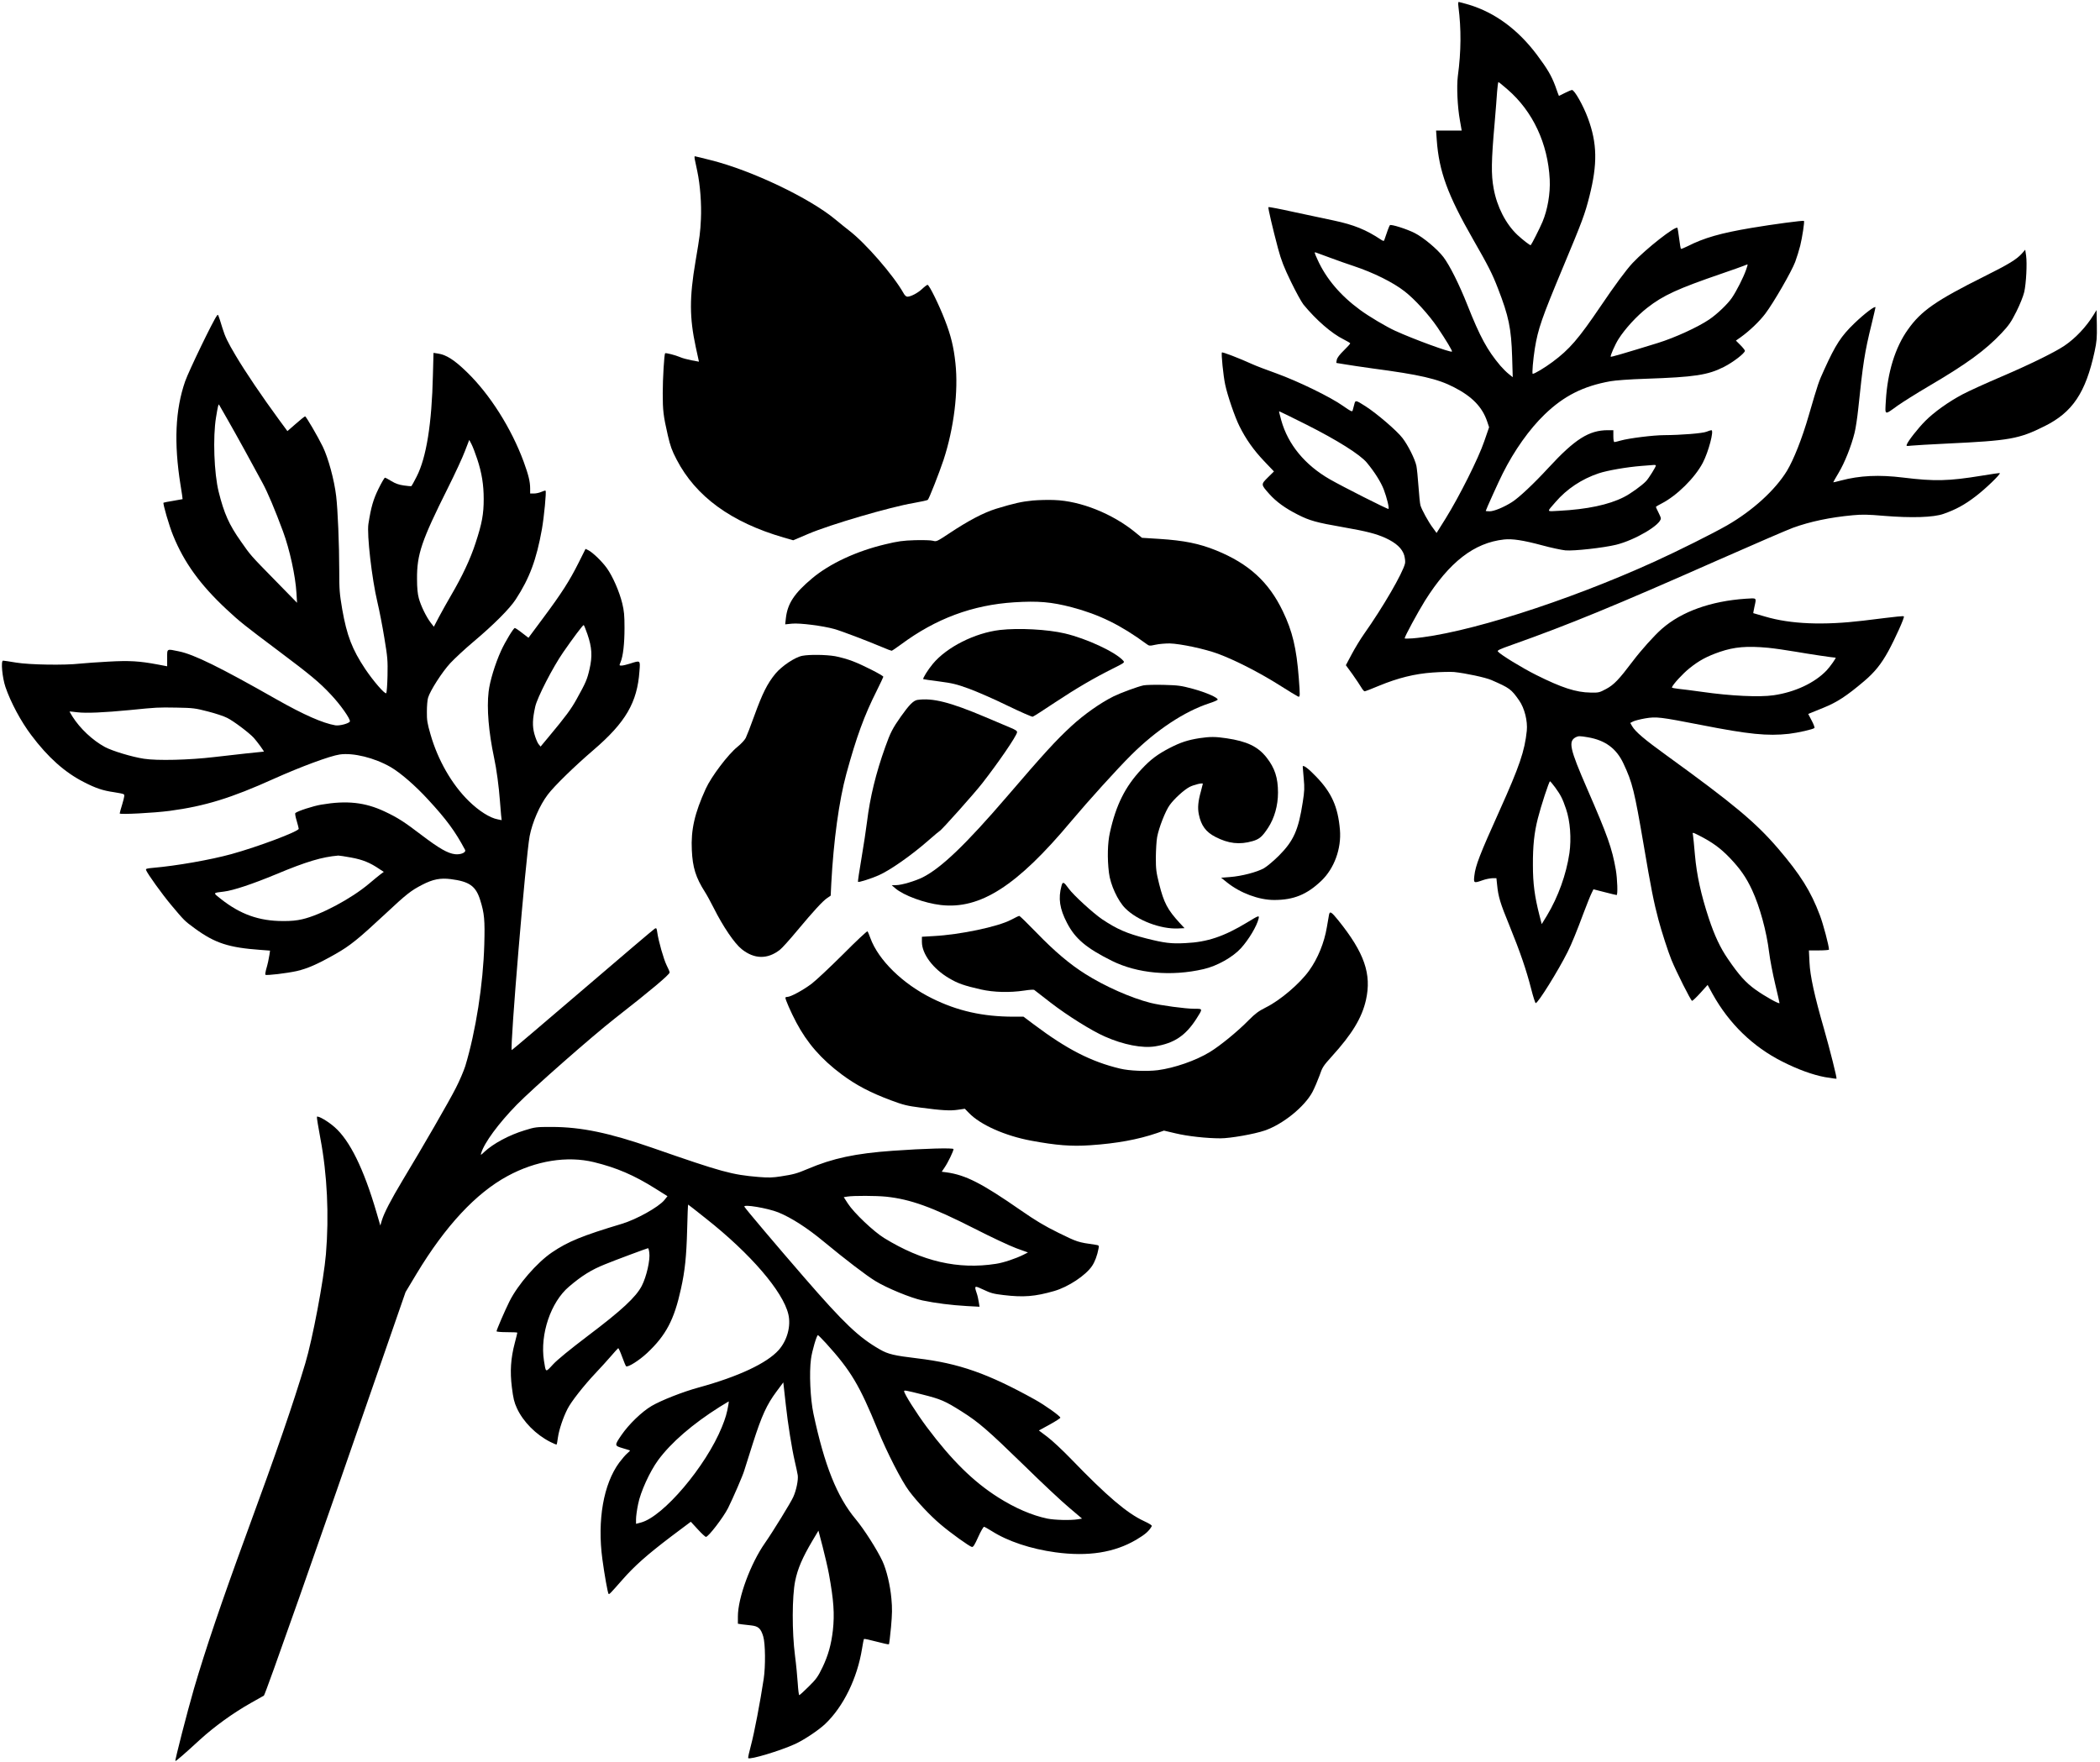
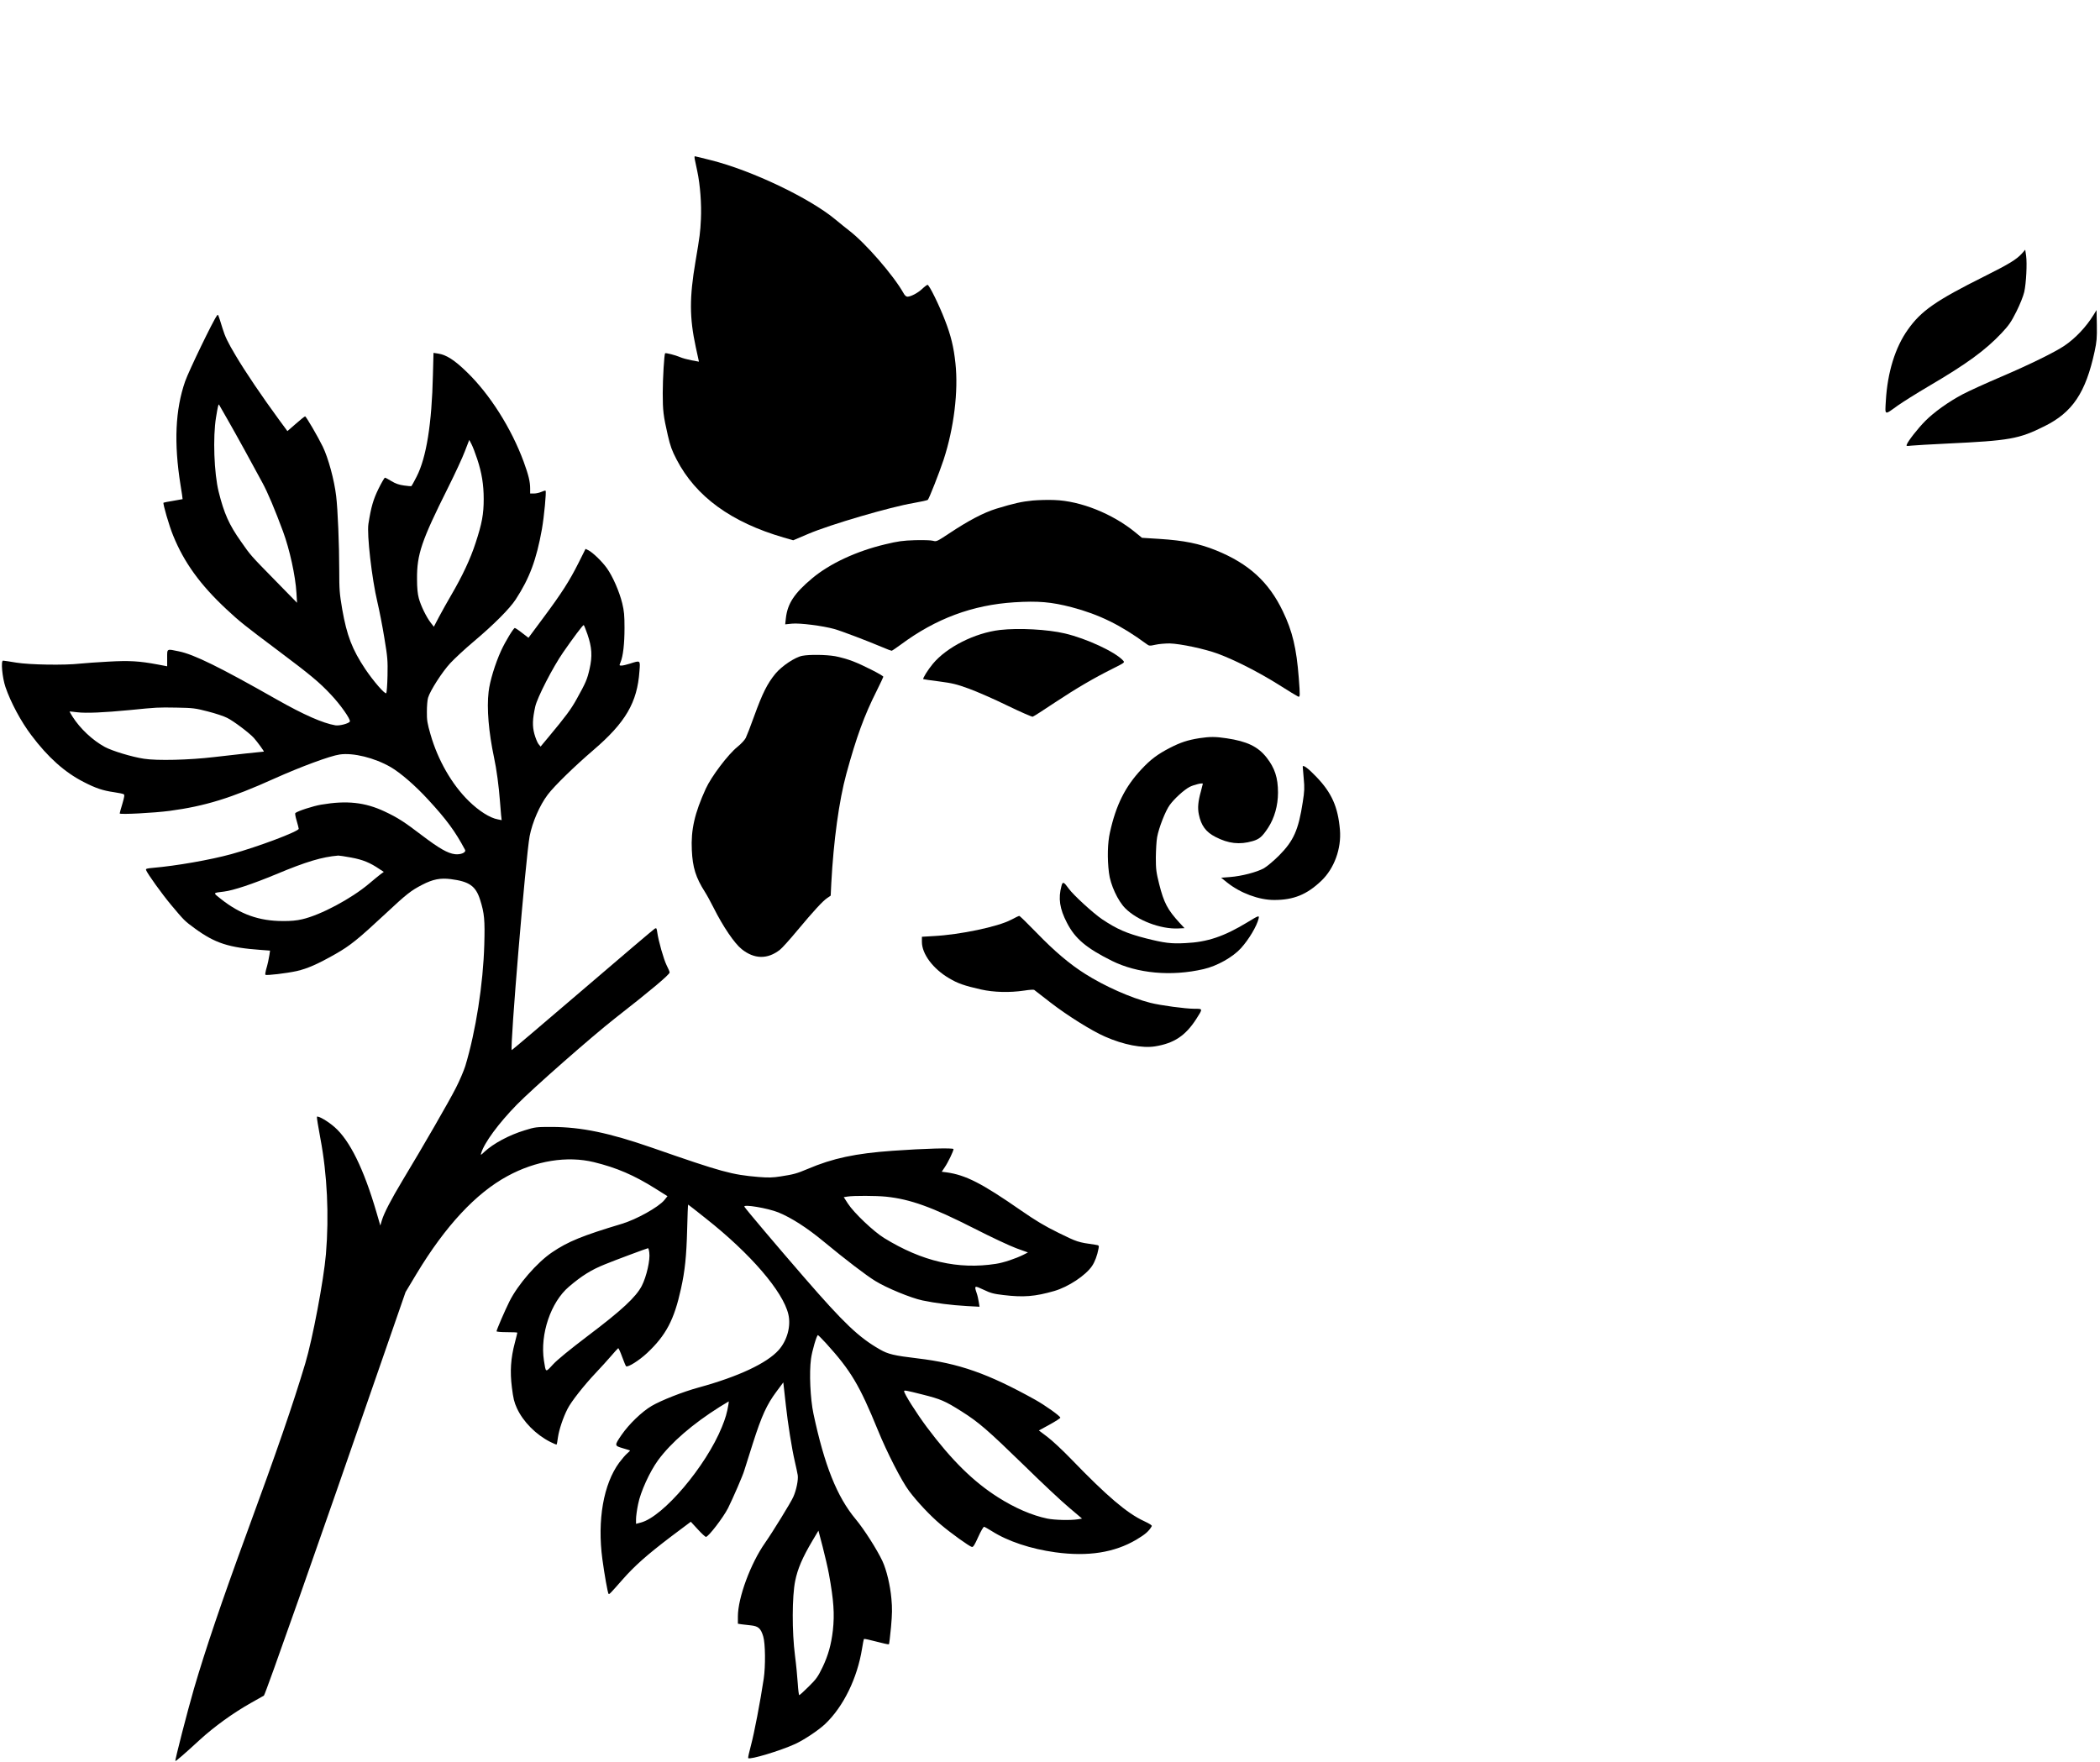
<svg xmlns="http://www.w3.org/2000/svg" version="1.0" width="2123pt" height="1782pt" viewBox="0 0 2123 1782" preserveAspectRatio="xMidYMid meet">
  <g transform="translate(0,1782) scale(0.1,-0.1)" fill="#000000" stroke="none">
-     <path d="M14744 17753 c29 -226 28 -451 -6 -703 -13 -106 -4 -309 21 -447 l18 -103 -130 0 -129 0 7 -97 c23 -317 111 -556 367 -1003 153 -267 194 -347 251 -495 110 -283 135 -405 144 -695 l6 -204 -40 32 c-22 17 -60 55 -85 84 -132 156 -206 292 -333 613 -82 207 -178 400 -243 486 -61 80 -203 199 -291 243 -80 41 -240 91 -250 79 -6 -6 -32 -75 -57 -152 -3 -10 -10 -9 -32 5 -151 101 -275 151 -477 194 -82 17 -264 56 -404 86 -139 31 -255 53 -258 50 -6 -6 44 -218 98 -421 33 -121 58 -185 130 -334 49 -101 106 -205 126 -230 128 -156 285 -293 407 -353 36 -18 66 -36 66 -40 0 -5 -29 -37 -65 -72 -43 -42 -67 -74 -71 -95 -4 -17 -5 -31 -3 -31 2 0 41 -7 86 -14 45 -8 169 -26 275 -41 483 -64 662 -105 828 -191 183 -94 285 -199 335 -347 l19 -57 -49 -142 c-58 -171 -251 -556 -390 -780 l-92 -147 -37 51 c-45 59 -113 184 -126 228 -5 17 -14 104 -20 193 -6 89 -16 182 -21 207 -15 69 -84 207 -140 280 -55 73 -260 249 -374 322 -102 65 -103 65 -115 15 -6 -23 -13 -50 -16 -59 -4 -14 -22 -5 -97 48 -127 90 -452 248 -672 328 -99 35 -211 78 -250 96 -125 57 -296 123 -302 116 -9 -8 14 -238 33 -325 23 -110 99 -331 144 -420 66 -133 143 -241 248 -352 l101 -106 -62 -61 c-71 -71 -71 -70 16 -168 70 -78 161 -144 286 -207 119 -61 191 -81 456 -127 240 -42 334 -66 432 -110 108 -50 168 -106 189 -175 8 -31 12 -65 8 -82 -23 -98 -222 -441 -414 -713 -37 -52 -93 -145 -125 -205 l-59 -111 67 -92 c36 -51 76 -111 89 -133 12 -21 27 -39 34 -39 6 0 72 25 145 56 192 79 359 121 544 134 82 6 179 8 215 5 117 -12 317 -55 377 -81 185 -81 200 -91 281 -207 54 -77 87 -208 77 -306 -21 -205 -74 -360 -277 -811 -198 -439 -242 -553 -253 -654 -9 -77 -6 -78 85 -46 30 11 74 19 97 20 l41 0 7 -67 c12 -121 31 -184 125 -413 108 -266 169 -443 219 -638 20 -79 41 -144 46 -145 22 -3 228 328 323 518 40 80 92 207 163 398 33 87 68 175 79 196 l19 39 113 -29 c62 -16 116 -29 121 -29 13 0 8 162 -8 255 -38 218 -82 342 -290 820 -176 405 -193 480 -114 521 27 13 39 13 122 -1 175 -30 288 -113 359 -265 91 -193 111 -277 204 -820 74 -437 103 -584 150 -760 31 -117 98 -324 131 -405 51 -124 197 -415 209 -415 6 0 44 36 84 80 l73 81 51 -93 c167 -300 408 -533 704 -682 160 -81 308 -134 430 -157 63 -11 116 -18 118 -16 6 6 -66 292 -127 506 -96 332 -140 534 -146 669 l-6 122 101 0 c56 0 102 4 102 8 0 38 -58 258 -92 347 -91 242 -195 409 -424 677 -226 263 -450 450 -1124 938 -228 165 -315 239 -350 297 l-19 33 29 15 c16 8 70 22 121 31 114 19 148 15 569 -67 478 -94 668 -113 885 -89 92 11 244 45 258 59 4 4 -8 38 -28 75 l-35 67 32 13 c18 8 74 30 123 50 136 55 233 118 411 269 105 89 172 172 244 303 69 127 166 342 157 351 -7 6 -31 4 -412 -43 -401 -48 -732 -35 -989 41 -66 19 -120 35 -121 35 -2 0 4 28 11 63 21 97 28 90 -88 83 -353 -24 -648 -130 -847 -304 -77 -67 -211 -217 -294 -327 -141 -187 -191 -239 -269 -281 -69 -37 -77 -39 -158 -37 -148 2 -292 49 -550 178 -142 71 -361 205 -387 237 -10 11 16 23 140 67 573 203 1043 396 2082 856 363 160 705 308 760 328 173 63 376 106 605 127 93 9 154 8 315 -6 281 -23 503 -16 603 20 123 43 212 91 323 176 97 73 256 226 246 236 -2 2 -84 -9 -183 -26 -336 -55 -477 -58 -794 -19 -244 30 -438 21 -630 -30 -41 -11 -75 -19 -77 -18 -1 1 24 45 55 97 60 100 128 270 161 405 11 44 27 150 36 235 49 471 65 575 136 864 21 88 39 163 39 168 0 21 -110 -62 -213 -161 -134 -129 -190 -215 -304 -466 -59 -130 -60 -131 -158 -467 -67 -232 -152 -446 -220 -559 -119 -195 -348 -403 -605 -551 -145 -83 -489 -255 -730 -365 -892 -406 -1934 -737 -2452 -778 -43 -3 -78 -3 -78 0 0 19 132 262 205 380 247 393 498 587 800 620 83 9 191 -7 385 -59 91 -25 197 -47 235 -51 85 -8 388 26 514 57 192 48 451 201 451 267 0 7 -11 34 -25 61 -14 27 -25 52 -25 55 0 2 26 18 58 34 154 79 336 259 416 411 58 111 116 330 87 330 -7 0 -28 -7 -48 -15 -40 -17 -258 -34 -428 -35 -109 0 -358 -31 -442 -55 -28 -8 -56 -15 -62 -15 -7 0 -11 23 -11 60 l0 60 -56 0 c-190 0 -332 -90 -598 -378 -150 -163 -300 -304 -371 -349 -82 -52 -181 -93 -225 -93 -22 0 -40 2 -40 4 0 8 133 303 172 379 116 232 270 449 424 597 194 187 390 286 664 335 49 9 198 20 355 25 496 17 631 37 795 121 91 46 210 138 210 162 0 6 -20 32 -45 57 l-46 46 47 33 c92 66 193 163 250 239 84 111 265 425 302 523 17 46 40 120 51 164 21 85 45 244 38 251 -7 7 -314 -34 -533 -71 -309 -52 -477 -100 -644 -185 -34 -17 -64 -29 -67 -26 -3 2 -11 50 -18 106 -7 56 -15 103 -17 106 -22 21 -315 -209 -453 -355 -64 -68 -180 -225 -326 -441 -223 -329 -313 -433 -484 -560 -78 -58 -181 -120 -200 -120 -9 0 4 147 21 255 33 201 69 305 284 820 197 471 222 538 268 720 83 328 79 536 -15 790 -48 130 -136 285 -161 285 -7 0 -40 -14 -72 -30 l-60 -30 -9 22 c-4 13 -18 49 -29 81 -39 103 -78 170 -184 312 -192 256 -424 427 -687 507 -52 15 -99 28 -104 28 -6 0 -7 -19 -3 -47z m496 -837 c257 -222 409 -549 427 -911 7 -141 -22 -307 -73 -428 -30 -70 -108 -224 -119 -236 -5 -5 -80 53 -134 103 -118 111 -208 286 -241 471 -26 139 -24 276 10 660 10 121 22 264 25 318 4 53 10 97 14 97 3 0 44 -33 91 -74z m-1785 -1705 c72 -27 175 -63 230 -81 201 -67 397 -164 515 -256 102 -79 244 -235 332 -364 87 -129 153 -239 147 -245 -13 -12 -388 125 -574 210 -90 41 -267 146 -356 212 -198 145 -343 316 -429 507 -35 77 -36 80 -12 71 9 -4 76 -28 147 -54z m4196 -122 c-25 -72 -95 -211 -142 -280 -43 -63 -147 -163 -229 -219 -115 -78 -349 -185 -520 -238 -340 -105 -472 -143 -476 -139 -8 7 44 124 78 178 68 107 185 234 290 316 162 127 309 194 758 348 102 35 201 70 220 78 19 9 36 14 38 13 1 -2 -6 -27 -17 -57z m-4443 -1563 c310 -156 542 -302 610 -384 78 -94 141 -194 171 -271 32 -85 57 -188 48 -197 -6 -6 -461 224 -592 299 -253 145 -424 353 -492 597 -26 96 -25 90 -18 90 3 0 126 -60 273 -134z m3532 -413 c0 -14 -71 -128 -98 -157 -41 -44 -160 -130 -227 -163 -152 -77 -369 -123 -654 -138 -131 -7 -127 -17 -36 88 115 134 267 234 437 291 87 29 281 63 433 75 61 4 118 9 128 10 9 0 17 -2 17 -6z m1135 -1843 c61 -6 187 -24 280 -40 132 -23 379 -60 402 -60 9 0 -55 -91 -91 -129 -120 -126 -320 -220 -536 -251 -142 -21 -435 -7 -720 34 -96 13 -206 28 -243 31 -37 4 -67 10 -65 15 12 32 109 138 179 194 97 78 176 120 306 165 147 50 273 61 488 41z m-2153 -1412 c57 -79 74 -112 110 -218 42 -123 55 -299 34 -447 -32 -216 -114 -442 -226 -629 l-54 -88 -23 89 c-48 188 -66 320 -66 505 -1 198 13 330 50 475 30 120 113 375 123 375 3 0 27 -28 52 -62z m1451 -484 c136 -69 219 -129 314 -228 107 -112 167 -199 226 -326 78 -169 146 -416 172 -630 9 -74 37 -218 61 -319 24 -101 44 -188 44 -193 0 -15 -149 68 -245 137 -95 68 -165 145 -276 308 -78 113 -136 237 -194 412 -79 240 -122 437 -140 640 -8 99 -18 190 -20 203 -7 28 -6 28 58 -4z" />
    <path d="M7023 16213 c3 -16 15 -71 26 -123 30 -141 44 -336 37 -485 -7 -141 -10 -162 -55 -430 -62 -366 -61 -567 3 -865 l32 -147 -76 14 c-41 8 -93 22 -115 32 -46 20 -144 45 -151 39 -9 -10 -24 -252 -24 -403 0 -177 6 -228 51 -425 26 -112 41 -154 90 -248 194 -373 551 -633 1081 -787 l97 -28 153 65 c220 94 828 272 1065 312 74 13 138 27 143 32 14 15 115 272 159 404 105 321 151 694 120 978 -17 162 -46 280 -105 432 -59 154 -160 360 -177 360 -5 0 -30 -18 -54 -41 -46 -43 -114 -78 -149 -79 -13 0 -28 13 -41 38 -101 179 -385 506 -548 630 -33 26 -96 76 -140 113 -261 217 -846 496 -1257 599 -86 22 -160 40 -164 40 -3 0 -4 -12 -1 -27z" />
    <path d="M20440 15256 c-55 -60 -128 -105 -380 -231 -489 -244 -638 -348 -771 -536 -129 -179 -208 -436 -224 -722 -9 -151 -17 -147 120 -48 50 35 189 123 310 194 387 227 576 365 740 539 75 80 96 111 150 218 37 74 69 155 79 197 20 90 30 288 19 368 l-9 60 -34 -39z" />
    <path d="M21165 14636 c-75 -122 -184 -237 -295 -312 -95 -64 -346 -188 -629 -309 -162 -69 -342 -151 -400 -182 -142 -75 -290 -181 -379 -271 -73 -74 -172 -200 -185 -236 -7 -17 -4 -18 45 -12 29 3 193 13 363 21 633 30 725 46 985 176 282 140 415 338 505 753 22 102 25 138 23 270 l-3 151 -30 -49z" />
    <path d="M2193 14628 c-34 -40 -284 -558 -321 -663 -100 -287 -115 -624 -47 -1049 13 -77 22 -142 21 -143 -1 -1 -43 -8 -95 -17 -51 -8 -95 -17 -98 -19 -8 -9 57 -234 97 -331 111 -274 274 -499 541 -748 133 -124 177 -159 529 -423 317 -238 409 -314 524 -437 97 -102 201 -250 193 -273 -8 -20 -104 -46 -147 -39 -127 22 -318 106 -590 260 -577 328 -839 457 -992 488 -125 26 -118 30 -118 -67 l0 -84 -95 18 c-187 35 -286 41 -500 29 -110 -6 -238 -15 -285 -20 -156 -18 -511 -12 -645 10 -66 11 -126 20 -134 20 -24 0 -8 -171 24 -266 53 -156 158 -351 261 -487 168 -224 338 -376 530 -474 122 -63 194 -87 306 -103 48 -7 92 -16 99 -21 10 -6 6 -28 -14 -97 -15 -49 -27 -92 -27 -97 0 -13 346 5 505 26 358 48 621 129 1055 325 270 121 566 231 664 245 136 20 352 -33 515 -127 101 -59 250 -188 380 -330 184 -199 273 -320 372 -506 15 -27 -42 -52 -102 -45 -73 9 -159 58 -334 191 -180 137 -243 178 -377 241 -198 93 -382 113 -640 69 -80 -13 -240 -65 -262 -85 -5 -4 1 -38 13 -77 11 -39 21 -75 21 -82 0 -27 -412 -182 -680 -256 -214 -59 -560 -119 -792 -139 -66 -6 -76 -9 -71 -23 13 -37 162 -243 252 -351 136 -162 136 -162 241 -239 204 -149 343 -194 667 -217 l93 -7 -6 -42 c-7 -45 -16 -88 -35 -154 -6 -23 -9 -45 -6 -48 9 -10 216 15 316 37 109 25 212 70 395 174 145 83 223 145 500 403 217 203 261 237 373 295 110 57 184 71 290 58 188 -24 253 -70 297 -210 43 -135 49 -205 42 -451 -11 -399 -86 -878 -192 -1229 -15 -47 -57 -147 -95 -221 -66 -131 -330 -589 -539 -935 -118 -197 -186 -328 -209 -403 l-16 -54 -39 134 c-128 438 -269 726 -423 861 -67 59 -166 117 -179 105 -3 -3 13 -102 35 -219 69 -364 89 -777 56 -1171 -22 -259 -135 -859 -209 -1105 -126 -419 -281 -870 -596 -1728 -251 -685 -413 -1164 -529 -1560 -68 -235 -194 -725 -188 -731 4 -5 96 75 248 215 146 133 332 268 514 371 72 40 131 74 133 75 15 12 542 1507 1191 3385 l241 695 111 185 c292 484 600 815 919 988 286 156 604 207 875 141 229 -56 406 -132 622 -268 l121 -76 -32 -40 c-59 -71 -281 -195 -431 -240 -396 -119 -542 -178 -704 -288 -151 -102 -346 -326 -431 -497 -45 -90 -130 -287 -130 -301 0 -5 47 -9 105 -9 58 0 105 -2 105 -5 0 -3 -11 -49 -25 -102 -42 -159 -50 -290 -30 -451 14 -112 23 -150 51 -211 63 -137 193 -268 338 -341 33 -17 61 -28 63 -26 3 2 9 36 14 74 11 76 52 200 97 287 36 72 165 236 282 360 52 55 124 134 159 175 35 41 67 76 71 78 4 1 22 -38 40 -88 18 -50 36 -92 40 -95 19 -12 132 59 212 134 191 179 274 337 342 648 41 183 56 333 63 601 3 138 8 252 10 252 1 0 83 -63 180 -141 451 -356 779 -738 833 -968 28 -119 -11 -264 -98 -362 -119 -133 -406 -268 -807 -378 -162 -44 -382 -131 -477 -187 -99 -58 -230 -185 -305 -294 -72 -106 -72 -108 12 -133 39 -11 72 -22 74 -23 2 -2 -10 -15 -27 -29 -17 -14 -53 -56 -81 -93 -160 -217 -224 -583 -171 -978 21 -155 54 -342 63 -351 7 -6 19 7 137 141 125 143 252 255 494 439 l200 150 70 -76 c39 -43 76 -77 83 -77 25 0 175 196 223 290 50 100 153 338 164 380 4 14 43 138 87 275 90 282 141 393 241 527 l67 90 5 -44 c3 -24 12 -108 21 -188 20 -184 60 -436 90 -565 13 -55 26 -118 30 -141 7 -46 -14 -152 -45 -220 -22 -52 -210 -357 -285 -464 -147 -209 -275 -557 -275 -744 l0 -74 38 -6 c20 -3 63 -8 96 -11 73 -8 98 -31 122 -111 22 -71 24 -303 5 -429 -35 -233 -97 -555 -128 -669 -19 -70 -32 -130 -29 -133 18 -18 324 74 475 143 91 42 238 140 304 203 184 175 324 462 372 760 8 52 17 96 20 99 3 3 59 -9 126 -27 67 -18 123 -30 126 -27 3 3 12 81 21 173 12 136 13 191 4 288 -12 136 -49 291 -91 381 -54 115 -184 320 -271 424 -189 227 -315 544 -426 1065 -32 151 -44 416 -25 554 10 79 58 241 70 241 4 0 40 -37 82 -82 252 -278 338 -423 524 -878 91 -224 241 -517 315 -615 83 -111 214 -250 318 -338 103 -88 293 -224 318 -229 13 -2 28 21 64 102 26 58 53 104 59 102 7 -1 41 -21 77 -43 163 -104 396 -181 644 -215 330 -45 596 -3 817 127 91 54 129 87 157 137 5 8 -19 24 -79 52 -171 79 -374 252 -735 626 -85 88 -194 190 -241 225 l-86 65 108 59 c60 33 109 65 109 70 0 16 -153 125 -255 182 -477 265 -770 368 -1190 418 -234 28 -296 42 -379 90 -214 122 -363 264 -767 730 -280 323 -586 685 -603 713 -17 29 236 -14 343 -57 132 -54 291 -156 461 -297 219 -181 428 -341 520 -397 113 -70 358 -171 475 -196 134 -28 292 -48 449 -57 l129 -7 -8 49 c-4 27 -13 67 -21 89 -26 77 -23 78 70 34 71 -34 100 -42 202 -54 202 -24 317 -15 512 41 142 41 319 158 383 254 28 42 52 105 65 175 6 32 5 33 -33 39 -177 25 -181 27 -371 120 -146 72 -230 123 -382 228 -396 275 -557 357 -752 384 l-47 6 30 45 c32 46 89 164 89 184 0 14 -295 6 -615 -17 -377 -27 -604 -75 -860 -184 -109 -46 -141 -55 -271 -75 -83 -13 -124 -14 -225 -6 -271 23 -365 48 -1074 295 -438 152 -718 210 -1015 211 -159 0 -169 -1 -275 -34 -158 -48 -318 -134 -409 -219 -35 -34 -38 -35 -31 -12 31 105 175 300 359 489 166 169 761 692 996 876 360 281 550 441 550 462 0 8 -13 40 -30 72 -30 60 -83 247 -95 334 -6 42 -8 46 -25 37 -10 -5 -338 -284 -730 -620 -392 -336 -714 -609 -716 -608 -20 21 141 1946 181 2164 27 139 101 311 183 419 67 89 275 291 463 452 324 278 442 480 464 796 9 113 11 111 -95 77 -34 -11 -73 -20 -86 -20 -24 0 -24 1 -10 34 26 62 40 188 40 346 0 129 -4 171 -23 250 -30 121 -96 271 -154 353 -49 69 -142 159 -188 183 l-29 14 -71 -142 c-92 -183 -170 -305 -356 -555 l-150 -202 -64 49 c-35 28 -69 50 -74 50 -13 0 -96 -136 -139 -230 -60 -132 -114 -308 -126 -415 -20 -167 1 -411 55 -665 25 -115 49 -294 60 -445 3 -44 8 -104 11 -134 l6 -54 -39 8 c-79 14 -191 85 -293 185 -172 168 -313 415 -387 673 -33 114 -38 145 -37 232 0 55 5 118 12 140 20 70 143 262 225 350 43 46 148 144 235 217 202 170 365 333 426 427 140 214 210 403 265 711 22 125 46 378 37 388 -4 3 -22 -2 -41 -11 -20 -9 -54 -17 -75 -17 l-40 0 0 50 c0 70 -16 135 -65 270 -125 339 -341 681 -574 907 -125 122 -209 176 -292 188 l-46 7 -6 -224 c-11 -492 -66 -834 -164 -1026 -26 -51 -50 -95 -53 -97 -4 -2 -38 0 -76 6 -50 7 -85 19 -126 44 -31 19 -60 35 -66 35 -5 0 -35 -51 -65 -112 -53 -109 -75 -183 -102 -355 -17 -106 35 -558 91 -792 19 -80 51 -243 70 -361 33 -198 35 -228 32 -382 -2 -93 -8 -172 -13 -177 -13 -13 -130 122 -212 244 -132 198 -186 338 -233 605 -27 160 -30 196 -30 395 0 256 -15 617 -31 748 -19 164 -80 387 -136 502 -50 102 -168 305 -178 305 -5 0 -48 -34 -94 -75 l-85 -74 -86 117 c-170 232 -338 480 -437 647 -81 136 -107 191 -133 275 -47 152 -44 145 -57 128z m112 -1058 c83 -145 253 -454 350 -635 51 -94 125 -269 206 -488 67 -181 126 -450 136 -622 l6 -100 -220 225 c-255 260 -248 253 -348 396 -119 168 -170 283 -224 500 -47 188 -60 554 -27 754 18 110 24 135 30 129 2 -2 43 -74 91 -159z m2519 -390 c47 -142 66 -261 66 -406 0 -152 -17 -246 -82 -444 -53 -163 -134 -335 -248 -530 -37 -63 -91 -160 -121 -216 l-53 -101 -32 41 c-45 59 -100 172 -120 247 -12 44 -18 104 -18 194 -2 249 45 387 312 921 71 142 149 310 172 372 l44 114 23 -44 c12 -23 38 -90 57 -148z m1115 -1774 c45 -131 51 -221 21 -351 -24 -105 -37 -136 -131 -305 -56 -101 -108 -172 -284 -383 l-80 -96 -22 27 c-11 15 -30 61 -41 102 -21 79 -19 149 9 275 20 91 178 399 283 550 101 146 197 274 207 275 3 0 20 -42 38 -94z m-3837 -780 c75 -19 163 -48 195 -65 65 -32 221 -150 269 -202 35 -39 108 -139 101 -139 -13 0 -306 -32 -502 -55 -253 -30 -576 -38 -710 -17 -120 18 -321 79 -395 119 -125 68 -251 187 -327 307 -17 28 -31 51 -30 52 1 1 36 -3 77 -8 91 -11 270 -3 530 22 283 28 279 28 475 25 168 -3 189 -6 317 -39z m1448 -1477 c116 -21 192 -52 287 -117 l43 -28 -33 -24 c-17 -13 -70 -56 -117 -96 -179 -151 -490 -317 -675 -359 -54 -13 -118 -19 -195 -18 -241 0 -431 68 -628 224 -81 64 -83 60 33 74 92 11 288 76 526 175 306 128 464 175 629 189 9 0 67 -8 130 -20z m5408 -3429 c247 -26 465 -105 892 -322 168 -86 358 -175 423 -199 l119 -43 -45 -23 c-78 -39 -203 -81 -278 -92 -383 -60 -746 24 -1131 261 -106 65 -306 255 -366 348 l-42 65 37 6 c62 10 291 9 391 -1z m-2394 -565 c11 -72 -28 -244 -76 -337 -59 -113 -200 -245 -546 -506 -180 -137 -307 -240 -351 -288 -78 -84 -72 -86 -92 38 -41 267 69 592 253 748 129 110 226 171 364 226 94 39 425 162 435 163 4 1 10 -19 13 -44z m2760 -1435 c187 -47 229 -65 397 -171 174 -110 263 -187 634 -548 175 -172 379 -363 452 -424 l132 -112 -42 -7 c-75 -12 -234 -8 -309 7 -155 32 -328 107 -498 215 -250 159 -468 373 -721 711 -105 141 -229 337 -229 363 0 11 25 6 184 -34z m-1960 -102 c-14 -84 -30 -139 -66 -227 -161 -397 -593 -907 -819 -966 l-49 -13 0 48 c0 26 9 94 21 151 24 124 118 329 201 443 131 179 350 368 623 540 50 30 91 56 92 56 1 0 0 -15 -3 -32z m1016 -1713 c49 -269 58 -405 40 -570 -17 -145 -47 -252 -104 -372 -48 -99 -64 -121 -141 -197 -47 -47 -90 -86 -95 -86 -4 0 -11 53 -15 118 -4 64 -16 191 -28 282 -31 240 -30 598 2 755 25 123 73 235 173 404 l62 104 43 -164 c23 -90 52 -213 63 -274z" />
    <path d="M10440 12759 c-112 -11 -188 -28 -369 -83 -128 -40 -281 -120 -479 -252 -120 -79 -125 -82 -160 -72 -20 6 -100 8 -182 6 -123 -4 -169 -10 -302 -42 -290 -69 -559 -194 -738 -344 -179 -150 -248 -254 -265 -401 l-7 -64 68 7 c80 8 313 -22 428 -54 72 -20 332 -119 486 -184 46 -20 89 -36 94 -36 5 0 47 29 95 64 352 261 722 399 1145 426 241 15 374 4 581 -50 277 -73 497 -181 755 -371 28 -21 32 -21 92 -8 35 8 99 13 143 13 109 -3 355 -55 490 -105 174 -65 414 -188 610 -311 99 -63 188 -117 198 -121 21 -8 21 5 7 189 -23 299 -64 472 -161 673 -142 297 -345 482 -675 616 -171 69 -323 100 -574 116 l-175 11 -70 57 c-229 187 -551 316 -815 325 -63 3 -162 0 -220 -5z" />
    <path d="M10108 11450 c-253 -30 -537 -173 -678 -343 -49 -59 -104 -147 -96 -154 2 -2 73 -12 159 -23 135 -18 175 -27 304 -74 81 -30 256 -106 388 -171 132 -64 247 -114 255 -112 9 2 110 67 225 144 216 143 395 248 594 347 111 56 113 57 95 77 -79 87 -368 222 -589 274 -173 41 -467 57 -657 35z" />
    <path d="M8111 11189 c-74 -14 -207 -103 -272 -181 -82 -100 -131 -198 -215 -430 -36 -101 -75 -200 -85 -220 -11 -21 -48 -61 -83 -89 -95 -76 -265 -301 -321 -424 -113 -248 -151 -416 -141 -620 8 -177 40 -278 132 -423 19 -29 59 -103 90 -164 93 -186 209 -357 282 -415 127 -102 262 -105 387 -6 20 15 99 102 174 193 168 201 258 299 304 330 l35 24 6 125 c23 430 78 834 152 1106 102 373 181 590 308 842 36 73 66 136 66 140 0 13 -210 120 -308 157 -51 20 -131 42 -179 51 -94 16 -260 18 -332 4z" />
-     <path d="M11560 10890 c-60 -13 -231 -76 -302 -111 -136 -68 -296 -181 -427 -301 -156 -144 -277 -276 -656 -718 -410 -477 -658 -715 -845 -810 -75 -38 -216 -80 -271 -80 l-44 -1 35 -30 c84 -73 296 -151 461 -170 399 -46 772 194 1317 846 173 206 466 530 610 673 253 251 535 438 788 521 44 14 82 31 84 36 6 20 -118 74 -250 110 -122 33 -150 36 -295 40 -88 2 -180 0 -205 -5z" />
-     <path d="M9275 10743 c-40 -6 -83 -49 -166 -166 -84 -119 -108 -165 -159 -309 -95 -265 -154 -507 -185 -758 -9 -74 -34 -240 -56 -369 -22 -128 -38 -235 -35 -238 7 -7 139 35 210 67 117 52 332 203 504 354 57 50 107 92 112 94 17 6 350 379 430 482 163 209 344 473 352 515 2 14 -14 25 -67 47 -38 16 -155 66 -260 110 -350 148 -527 193 -680 171z" />
    <path d="M12125 10356 c-118 -19 -189 -42 -298 -98 -124 -64 -196 -118 -287 -216 -165 -176 -258 -362 -319 -639 -24 -105 -28 -262 -10 -408 14 -120 90 -285 166 -360 122 -122 357 -211 533 -203 l65 3 -51 55 c-121 132 -158 203 -205 390 -30 120 -34 150 -34 270 1 74 6 167 13 205 17 95 85 268 128 326 48 66 147 155 202 183 44 22 132 43 132 31 0 -3 -9 -36 -19 -75 -29 -103 -35 -169 -21 -236 23 -111 71 -177 167 -226 131 -68 245 -81 376 -43 69 20 98 45 157 135 64 98 100 225 100 355 0 151 -32 249 -116 356 -87 110 -196 163 -404 194 -112 17 -167 17 -275 1z" />
    <path d="M13170 10068 c0 -7 5 -61 10 -120 9 -93 8 -126 -10 -240 -43 -280 -92 -390 -240 -539 -52 -52 -121 -110 -152 -128 -72 -40 -226 -80 -343 -89 l-90 -7 60 -48 c134 -107 321 -177 476 -177 197 0 330 54 477 194 131 125 204 326 188 516 -20 232 -83 374 -240 537 -78 82 -136 125 -136 101z" />
-     <path d="M10731 8862 c-34 -126 -19 -230 56 -374 82 -159 194 -254 453 -383 257 -128 601 -160 928 -84 136 31 295 121 377 211 81 89 161 225 179 300 8 35 1 32 -114 -38 -236 -143 -404 -200 -625 -210 -146 -8 -214 1 -400 48 -195 50 -291 92 -443 193 -90 61 -290 244 -337 309 -51 71 -62 75 -74 28z" />
-     <path d="M13436 8572 c-3 -15 -13 -72 -22 -127 -26 -156 -91 -317 -180 -440 -93 -130 -291 -299 -434 -370 -77 -39 -108 -62 -175 -129 -108 -111 -291 -261 -395 -324 -143 -87 -358 -161 -525 -183 -113 -14 -288 -7 -382 16 -293 70 -538 196 -872 447 l-104 78 -101 0 c-309 0 -567 58 -823 185 -296 146 -543 387 -624 610 -12 33 -25 64 -29 68 -4 5 -115 -99 -246 -231 -132 -131 -275 -266 -319 -299 -86 -65 -212 -133 -245 -133 -11 0 -20 -4 -20 -8 0 -20 54 -144 110 -250 110 -208 252 -371 458 -525 146 -109 291 -185 500 -263 123 -46 163 -56 295 -73 219 -29 303 -34 382 -22 l69 10 41 -42 c115 -120 366 -232 631 -281 253 -47 407 -59 594 -46 270 18 485 58 676 123 l71 25 119 -28 c121 -29 313 -50 452 -50 100 0 344 43 448 79 184 63 402 240 482 389 22 42 54 118 72 167 28 83 38 98 121 190 209 230 307 393 348 573 59 263 -15 478 -281 808 -68 84 -84 94 -92 56z" />
+     <path d="M10731 8862 c-34 -126 -19 -230 56 -374 82 -159 194 -254 453 -383 257 -128 601 -160 928 -84 136 31 295 121 377 211 81 89 161 225 179 300 8 35 1 32 -114 -38 -236 -143 -404 -200 -625 -210 -146 -8 -214 1 -400 48 -195 50 -291 92 -443 193 -90 61 -290 244 -337 309 -51 71 -62 75 -74 28" />
    <path d="M10220 8519 c-131 -69 -513 -150 -782 -164 l-118 -7 0 -52 c0 -122 113 -273 276 -368 87 -52 154 -75 322 -113 129 -29 290 -33 437 -11 50 8 95 11 100 7 6 -4 80 -62 165 -128 168 -130 415 -285 550 -344 187 -83 379 -120 508 -99 192 31 307 108 416 277 67 106 68 103 -19 103 -91 0 -342 34 -445 60 -197 50 -463 168 -660 293 -157 99 -310 229 -488 413 -93 96 -173 174 -178 173 -5 0 -43 -18 -84 -40z" />
  </g>
</svg>